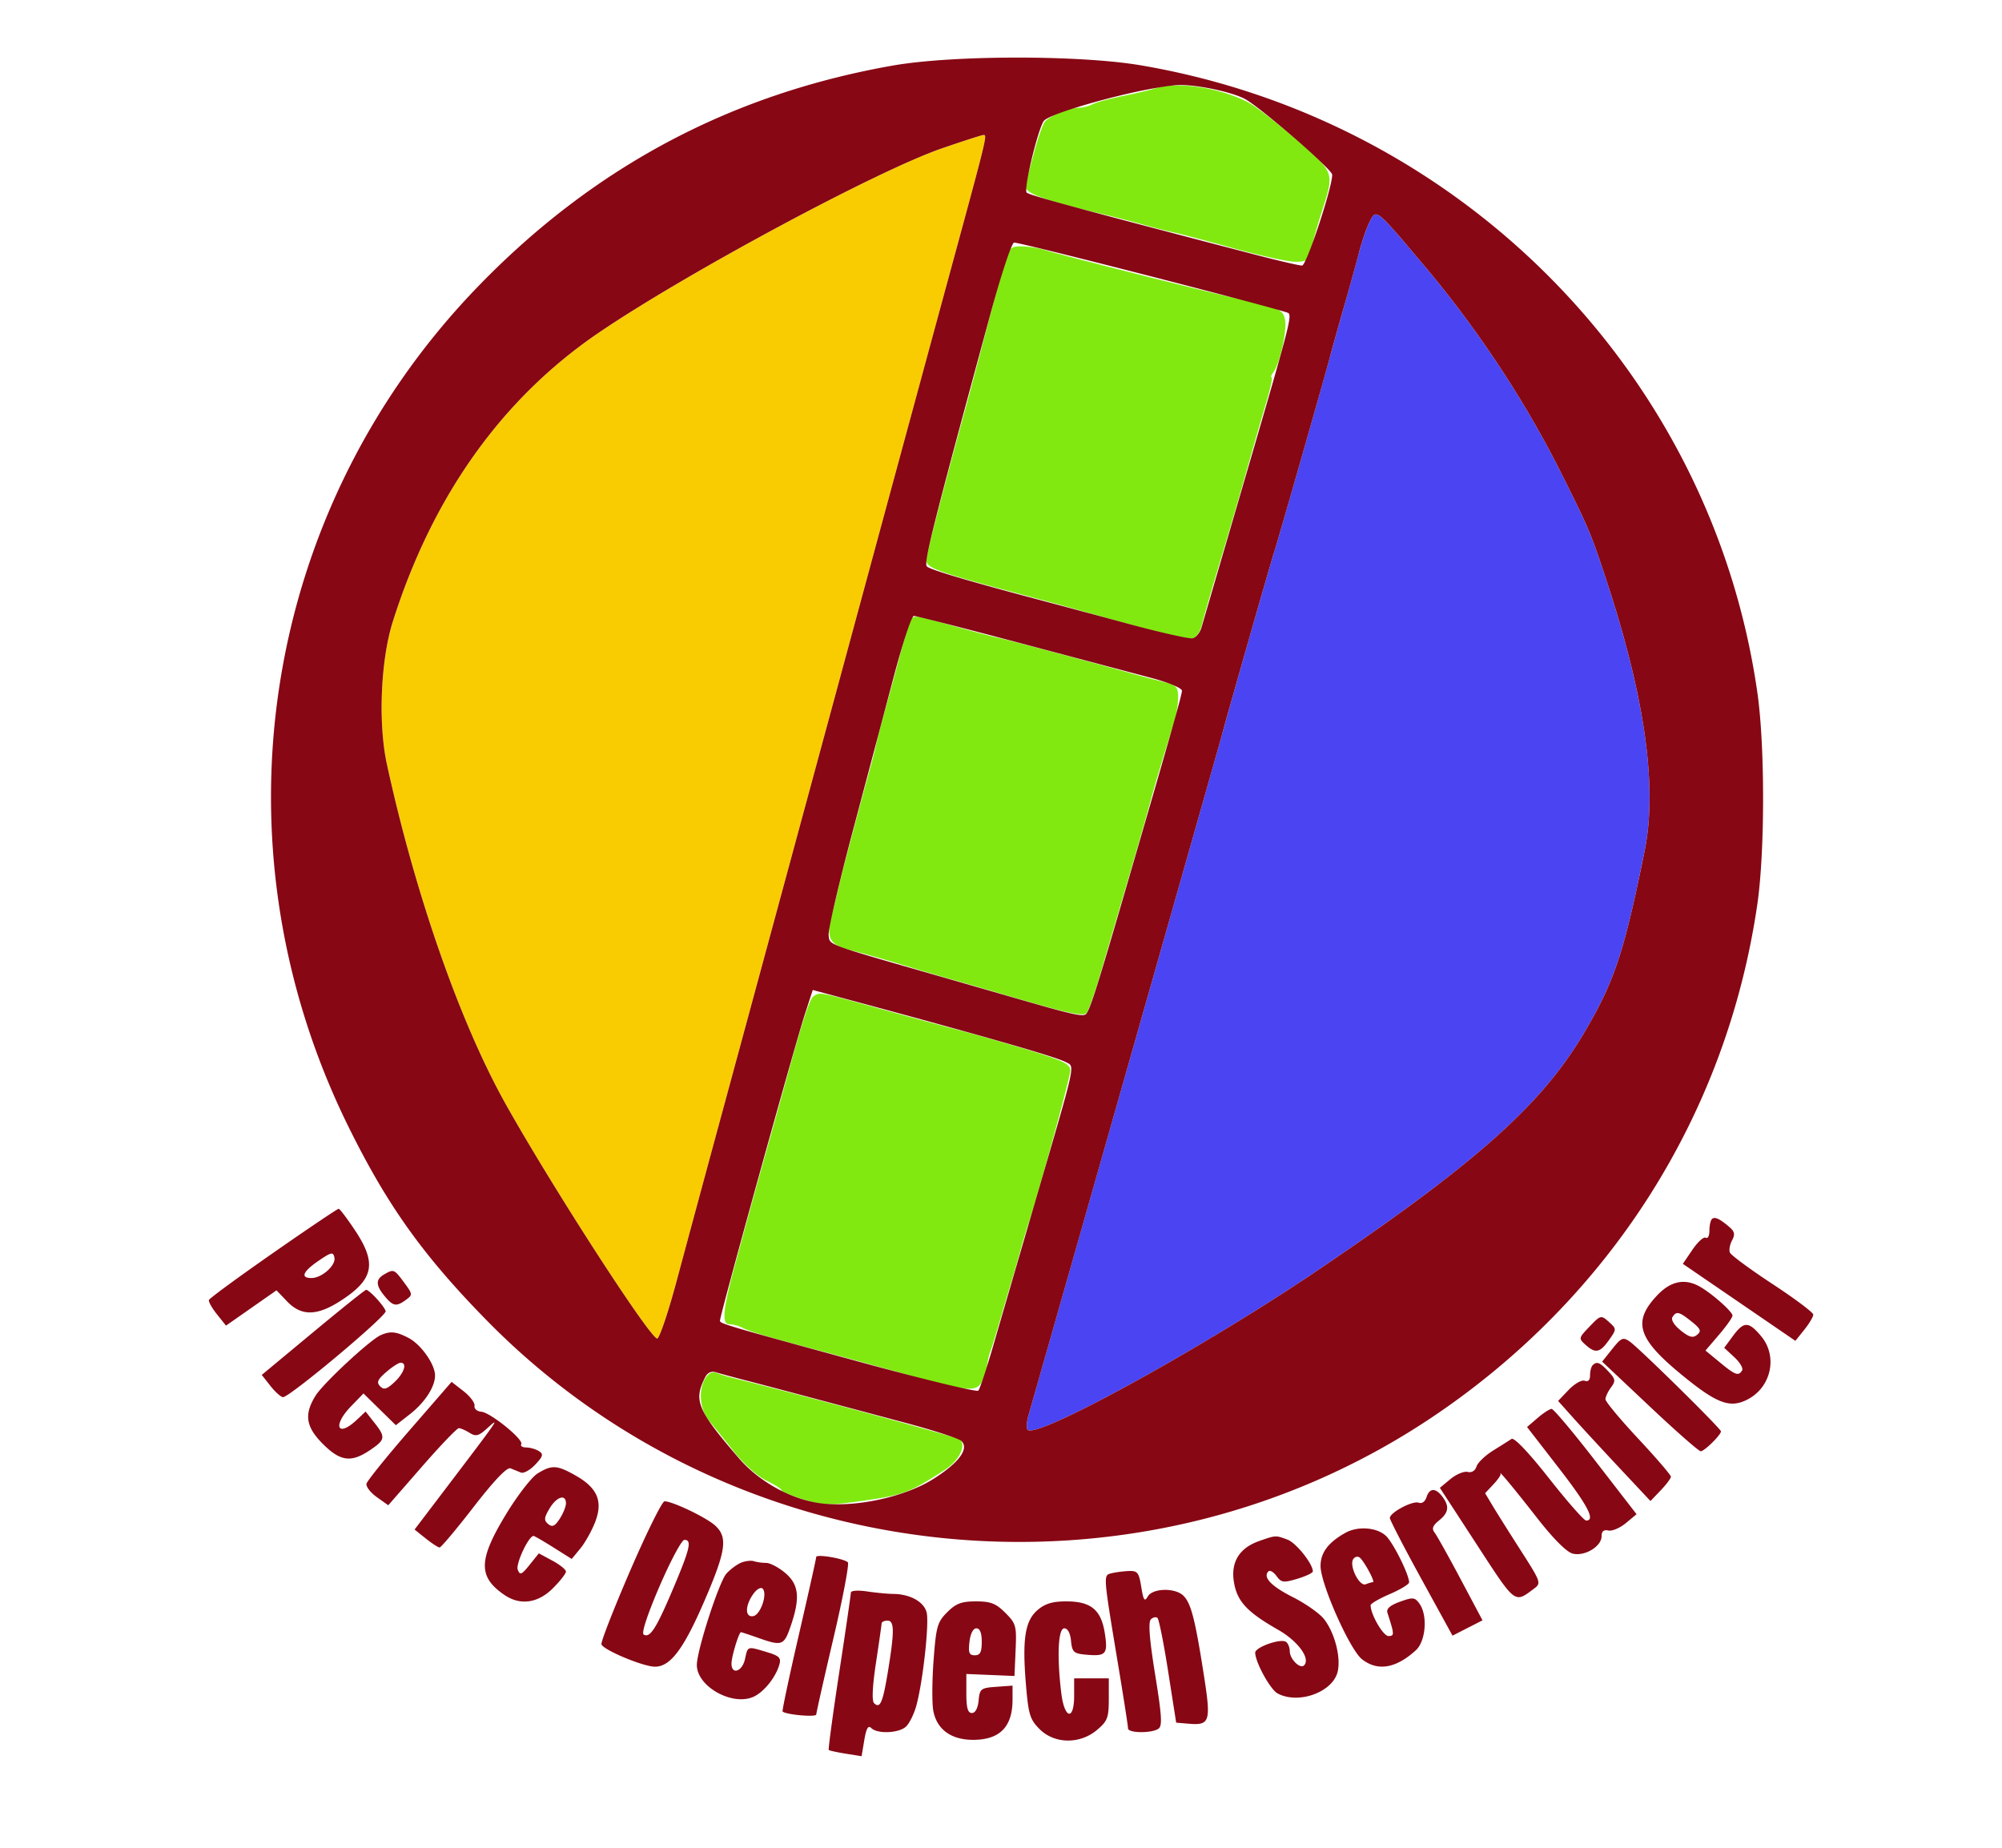
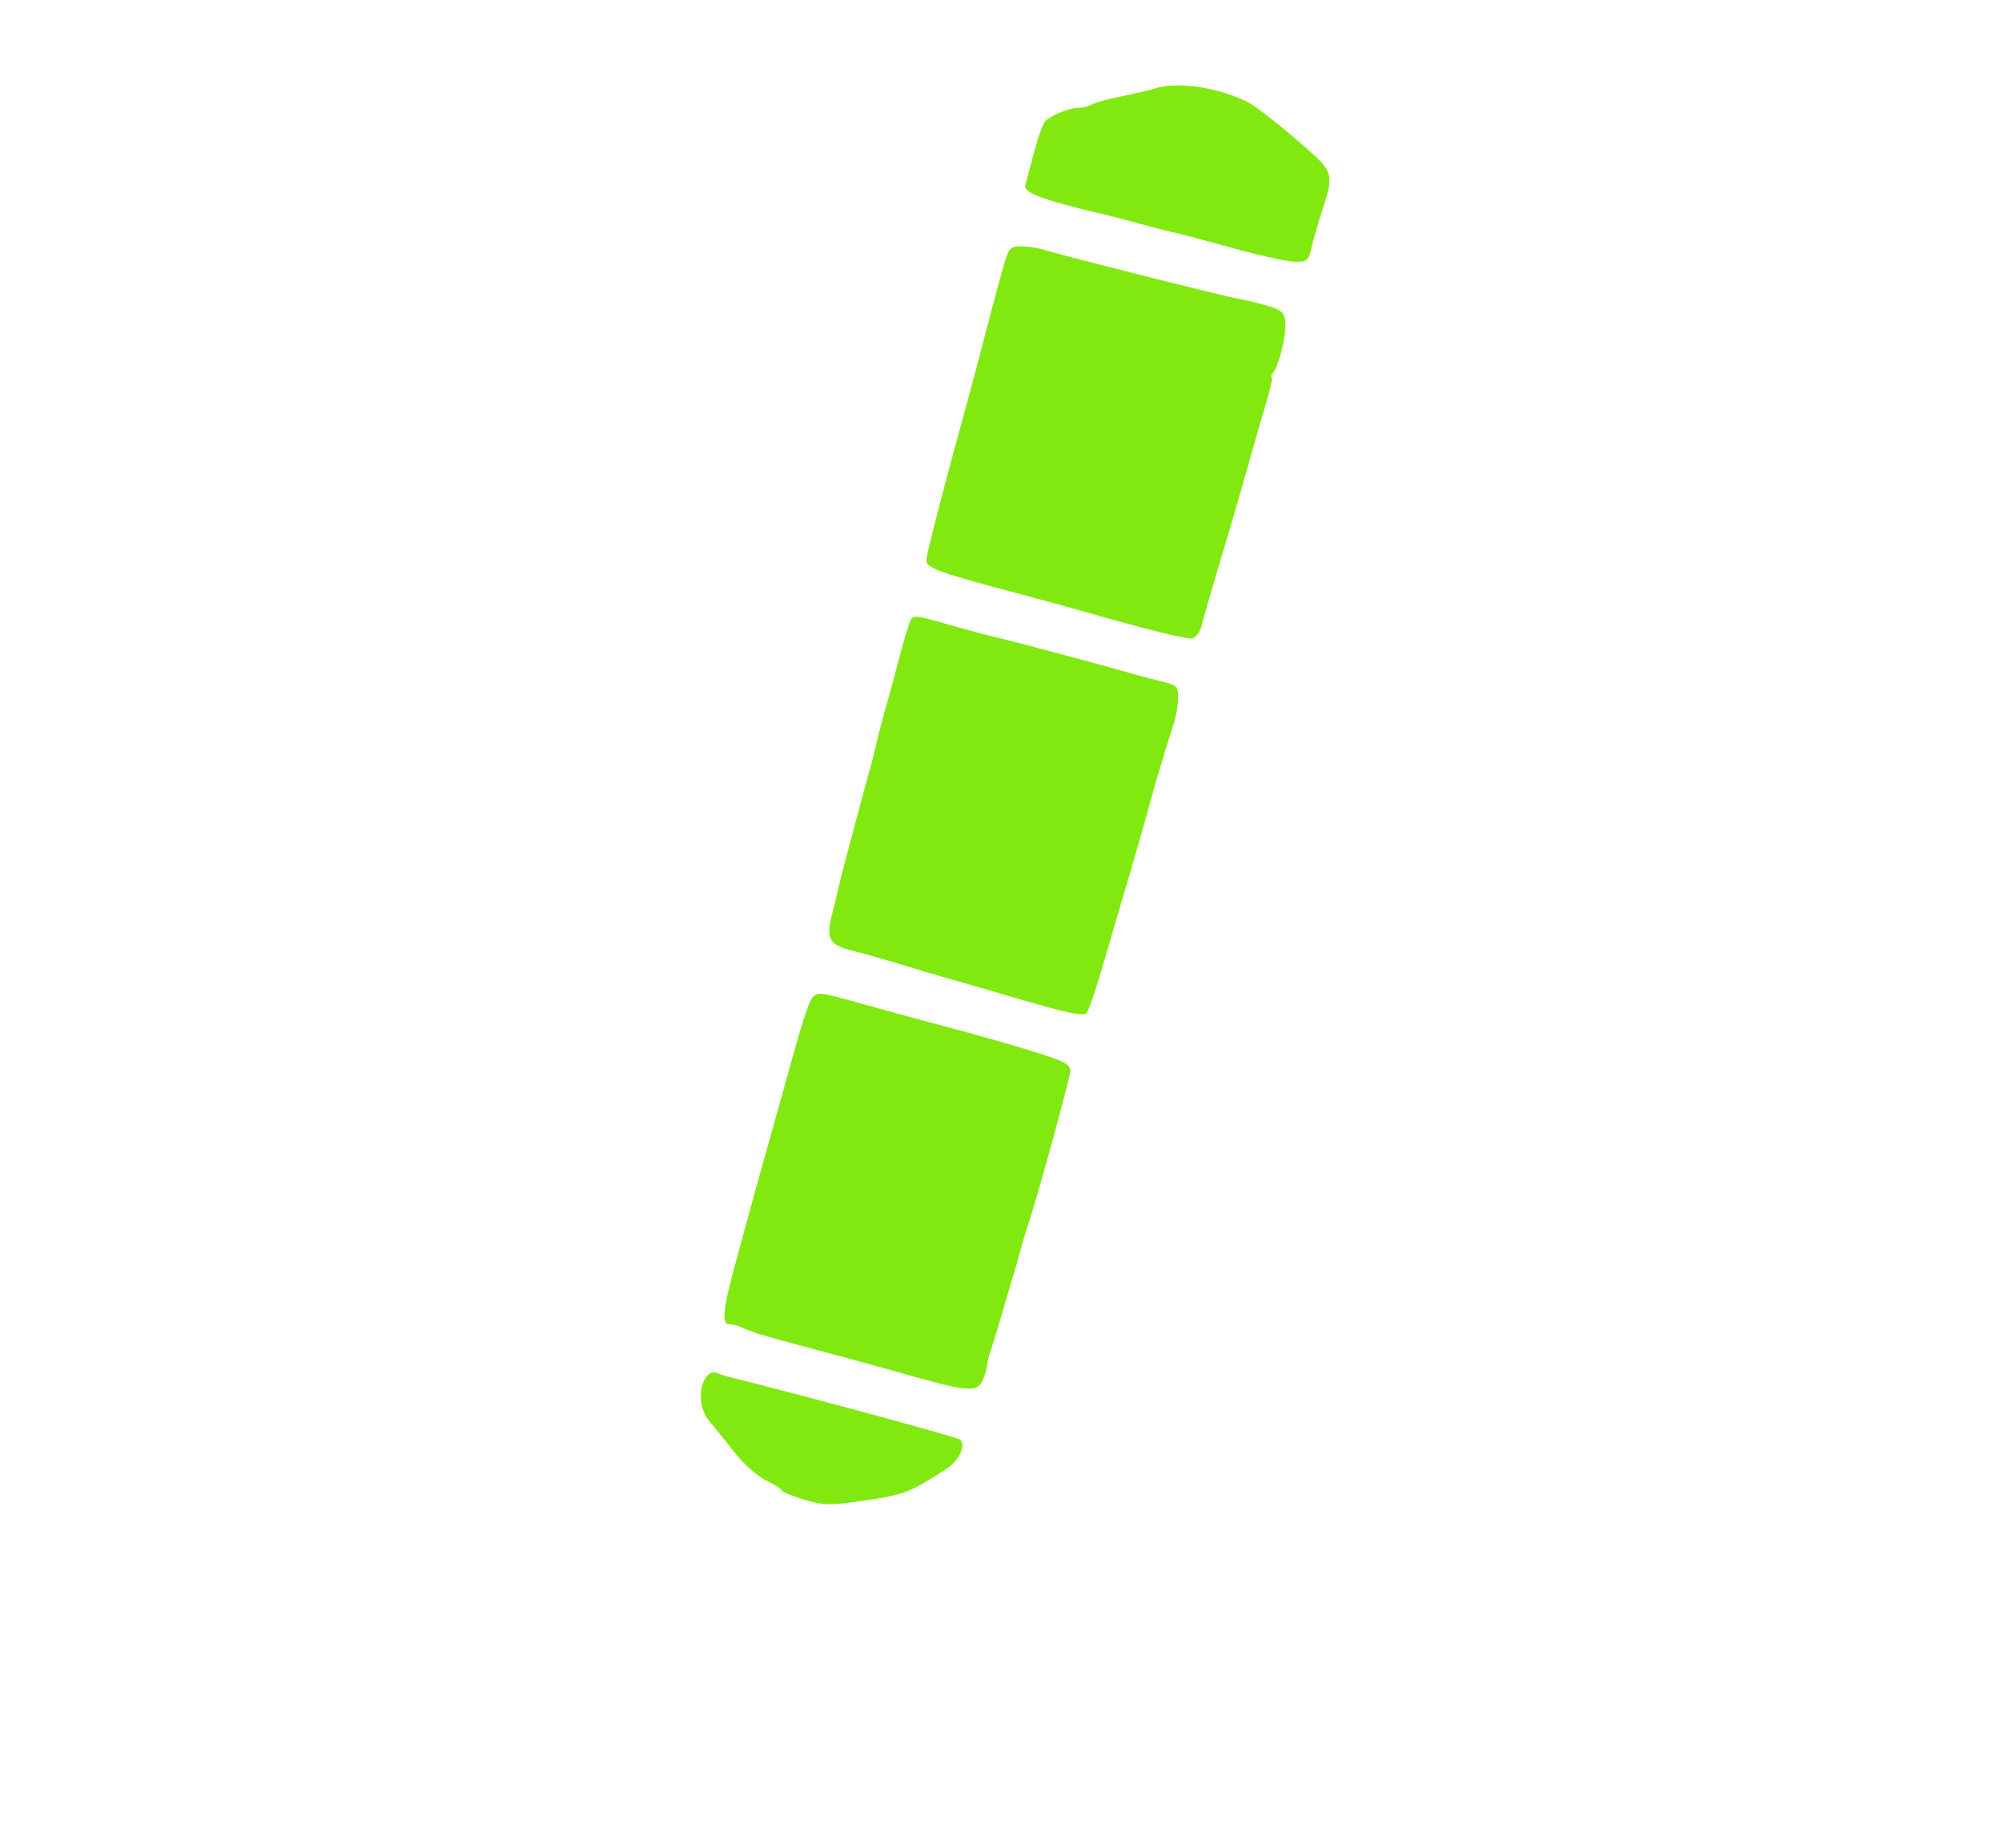
<svg xmlns="http://www.w3.org/2000/svg" viewBox="0 0 520 480">
-   <path d="M355.718 57.679c-.774 1.552-1.989 5.071-2.701 7.821s-2.393 8.825-3.736 13.5c-1.343 4.675-3.086 10.907-3.874 13.849-1.899 7.089-13.259 46.829-14.479 50.651-1.08 3.385-11.35 39.327-13.429 47-.988 3.647-37.051 130.514-50.384 177.249-.51 1.787-.567 3.471-.127 3.743 3.125 1.932 45.784-21.576 75.007-41.332 41.63-28.145 58.549-43.248 69.653-62.179 7.75-13.214 10.182-20.567 15.535-46.981 3.336-16.461.132-39.451-9.685-69.5-4.139-12.67-4.812-14.274-12.014-28.642-9.457-18.866-21.72-37.423-35.664-53.971-12.583-14.934-12.34-14.741-14.102-11.208" fill="#4a44f3" fill-rule="evenodd" />
  <path d="M300 22.966c-1.375.445-5.2 1.349-8.5 2.01-3.3.66-6.781 1.611-7.736 2.112-.955.502-2.622.912-3.703.912-2.224 0-7.051 1.965-8.569 3.488-.555.557-1.848 4.162-2.874 8.012-1.027 3.85-2.056 7.675-2.288 8.5-.588 2.094 4.105 3.83 21.67 8.013 1.925.458 5.975 1.52 9 2.36 3.025.84 6.625 1.757 8 2.037s8.247 2.103 15.271 4.05c7.024 1.947 14.301 3.54 16.171 3.54 3.023 0 3.477-.359 4.107-3.25.389-1.788 1.569-5.95 2.623-9.25 3.496-10.952 3.648-10.503-6.556-19.33-5.014-4.337-10.629-8.663-12.479-9.612-7.475-3.837-18.367-5.458-24.137-3.592M260.622 69.25c-.836 2.888-2.863 10.425-4.506 16.75-1.642 6.325-3.91 14.875-5.039 19-6.244 22.8-10.364 38.728-10.464 40.445-.121 2.076 2.62 3.07 24.887 9.024 5.5 1.47 12.25 3.316 15 4.1 17.838 5.09 27.7 7.539 29.197 7.251.958-.185 2.033-1.662 2.421-3.326.384-1.647 2.587-9.294 4.896-16.994 2.308-7.7 5.459-18.5 7-24 1.542-5.5 3.712-13.037 4.824-16.75 1.111-3.713 1.772-6.75 1.469-6.75-.304 0-.117-.562.415-1.25 1.554-2.008 3.473-10.166 3.111-13.227-.28-2.365-1.035-3.021-4.732-4.107-2.42-.711-5.795-1.529-7.5-1.817-3.458-.585-45.358-11.143-50.172-12.642-1.689-.527-4.47-.957-6.179-.957-2.89 0-3.215.369-4.628 5.25m-24.526 93c-.47 1.238-1.616 5.175-2.547 8.75a783.57 783.57 0 01-3.532 13c-1.012 3.575-2.073 7.625-2.358 9-.286 1.375-.956 4.075-1.49 6-2.685 9.69-7.524 27.911-8.233 31-.442 1.925-1.262 5.3-1.823 7.5-1.621 6.357-.733 7.97 5.202 9.44 2.852.706 8.56 2.319 12.685 3.583 4.125 1.264 9.975 2.996 13 3.848 3.025.853 9.55 2.744 14.5 4.204 15.422 4.547 19.801 5.524 20.707 4.618.478-.478 2.242-5.555 3.92-11.281 1.678-5.727 4.838-16.487 7.022-23.912 2.185-7.425 4.632-15.975 5.439-19 1.314-4.924 3.659-12.781 6.44-21.571.535-1.689.972-4.484.972-6.211 0-2.863-.376-3.234-4.25-4.195a283.259 283.259 0 01-7.75-2.053c-8.248-2.354-32.709-8.889-35-9.351-1.375-.277-6.55-1.649-11.5-3.049-10.928-3.091-10.358-3.075-11.404-.32m-24.743 96.515c-1.034.662-2.742 5.834-6.846 20.735-.757 2.75-2.985 10.731-4.951 17.736-3.455 12.311-4.369 15.631-8.749 31.764-3.019 11.12-3.381 15-1.398 15 .89 0 2.4.395 3.355.877 2.176 1.1 5.686 2.141 20.736 6.152 6.6 1.759 16.5 4.476 22 6.037 15.248 4.328 18.064 4.616 19.469 1.993.637-1.192 1.278-3.155 1.423-4.363.144-1.208.534-2.871.865-3.696.331-.825 1.58-4.875 2.776-9 1.196-4.125 2.526-8.625 2.955-10 .429-1.375 1.334-4.525 2.012-7 .678-2.475 1.613-5.625 2.078-7 2.47-7.302 10.922-38.158 10.922-39.873 0-1.657-1.671-2.516-9.75-5.012-5.363-1.657-14.025-4.141-19.25-5.521a2316.223 2316.223 0 01-22.271-6.052c-13.98-3.877-13.729-3.832-15.376-2.777m-28.105 99.21c-1.958 3.135-1.503 8.219 1.003 11.198 1.237 1.47 4.177 5.118 6.533 8.106 2.387 3.026 6.036 6.272 8.239 7.327 2.175 1.042 3.959 2.17 3.966 2.507.006.337 2.523 1.403 5.593 2.369 4.764 1.498 6.706 1.601 13.25.697 12.982-1.792 13.844-2.098 23.604-8.365 3.617-2.322 5.579-6.215 3.941-7.819-.661-.648-37.976-10.785-59.877-16.267-1.1-.276-2.676-.782-3.502-1.126-.911-.38-1.993.161-2.75 1.373" fill="#81e910" fill-rule="evenodd" />
-   <path d="M244.669 38.532c-16.752 5.76-66.401 32.431-89.128 47.879-25.127 17.078-43.191 42.425-53.524 75.102-3.152 9.969-3.831 26.405-1.528 36.987 7.327 33.664 18.906 66.873 30.684 88 11.677 20.946 37.151 60.441 39.487 61.22.548.183 2.84-6.542 5.093-14.944 2.252-8.402 7.698-28.551 12.101-44.776 4.404-16.225 17.516-64.6 29.14-107.5 11.623-42.9 24.988-92.175 29.7-109.5 9.913-36.444 9.811-36.024 8.673-35.924-.477.042-5.291 1.597-10.698 3.456" fill="#f9cc02" fill-rule="evenodd" />
-   <path d="M231.847 17.038c-41.997 7.399-77.432 26.237-107.409 57.102-56.609 58.284-70.12 145.013-34.019 218.36 10.083 20.484 19.364 33.514 35.888 50.385 64.506 65.859 168.802 76.664 245.437 25.427 46.458-31.062 76.766-78.805 84.711-133.44 1.975-13.583 1.988-40.996.027-54.796C444.721 97.33 379.866 31.252 296.407 16.984c-15.912-2.72-48.968-2.693-64.56.054m62.231 7.031c-11.124 2.509-21.847 5.932-22.927 7.317-1.532 1.966-5.344 17.823-4.482 18.647.727.696 12.891 4.002 59.027 16.045 6.158 1.607 11.783 2.917 12.5 2.911 1.151-.01 7.893-20.358 7.827-23.62-.028-1.382-18.96-17.775-22.78-19.725-3.586-1.831-12.371-3.666-17.042-3.56-2.036.047-7.491.94-12.123 1.985m-49.409 14.463c-16.752 5.76-66.401 32.431-89.128 47.879-25.127 17.078-43.191 42.425-53.524 75.102-3.152 9.969-3.831 26.405-1.528 36.987 7.327 33.664 18.906 66.873 30.684 88 11.677 20.946 37.151 60.441 39.487 61.22.548.183 2.84-6.542 5.093-14.944 2.252-8.402 7.698-28.551 12.101-44.776 4.404-16.225 17.516-64.6 29.14-107.5 11.623-42.9 24.988-92.175 29.7-109.5 9.913-36.444 9.811-36.024 8.673-35.924-.477.042-5.291 1.597-10.698 3.456m111.049 19.147c-.774 1.552-1.989 5.071-2.701 7.821s-2.393 8.825-3.736 13.5c-1.343 4.675-3.086 10.907-3.874 13.849-1.899 7.089-13.259 46.829-14.479 50.651-1.08 3.385-11.35 39.327-13.429 47-.988 3.647-37.051 130.514-50.384 177.249-.51 1.787-.567 3.471-.127 3.743 3.125 1.932 45.784-21.576 75.007-41.332 41.63-28.145 58.549-43.248 69.653-62.179 7.75-13.214 10.182-20.567 15.535-46.981 3.336-16.461.132-39.451-9.685-69.5-4.139-12.67-4.812-14.274-12.014-28.642-9.457-18.866-21.72-37.423-35.664-53.971-12.583-14.934-12.34-14.741-14.102-11.208M257.203 81.75c-14.868 54.7-17.338 64.515-16.458 65.395.86.86 10.605 3.759 29.255 8.702a5993.796 5993.796 0 0122.805 6.133c8.418 2.28 16.036 4.005 16.928 3.833.893-.172 1.949-1.438 2.348-2.813.398-1.375 5.322-18.25 10.941-37.5 11.786-40.374 12.548-43.264 11.649-44.163-.672-.671-69.226-18.295-71.271-18.322-.605-.008-3.394 8.423-6.197 18.735m-25.05 94a39785.03 39785.03 0 01-10.68 40.25c-3.583 13.475-6.393 25.58-6.244 26.9.298 2.64-1.025 2.139 26.771 10.132 7.975 2.293 18.1 5.211 22.5 6.485 13.517 3.912 16.506 4.597 17.468 4.003.931-.575 2.786-6.317 9.54-29.52C304.005 191.064 307 180.514 307 179.432c0-.669-3.476-2.136-7.75-3.271l-34.296-9.11c-14.6-3.878-27.016-7.051-27.591-7.051-.574 0-2.919 7.088-5.21 15.75m-23.058 87.586c-2.733 8.378-22.086 78.246-22.093 79.756-.003.756 1.632 1.237 36.945 10.877 16.195 4.421 29.767 7.699 30.159 7.284.392-.414 2.148-5.703 3.902-11.753 1.753-6.05 6.796-23.375 11.206-38.5 10.483-35.958 10.017-33.806 7.606-35.096-2.594-1.389-21.09-6.704-57.017-16.387l-8.697-2.344-2.011 6.163m-138.118 62.12c-9.046 6.3-16.564 11.813-16.707 12.25-.143.436.796 2.113 2.086 3.726l2.345 2.931 6.557-4.583 6.556-4.583 2.78 2.901c3.618 3.777 7.632 3.779 13.58.006 8.888-5.636 9.807-9.791 4.076-18.428-2.062-3.108-3.992-5.656-4.288-5.663-.296-.007-7.939 5.142-16.985 11.443m373.662-8.762c-.351.352-.639 1.716-.639 3.032 0 1.315-.426 2.129-.946 1.807-.521-.322-2.073 1.072-3.449 3.098l-2.503 3.683 14.615 10.003 14.615 10.004 2.329-2.911c1.281-1.6 2.323-3.36 2.316-3.91-.007-.55-4.779-4.131-10.606-7.957-5.826-3.827-10.803-7.504-11.059-8.172-.256-.668.004-2.093.579-3.167.809-1.513.658-2.284-.673-3.426-2.569-2.204-3.868-2.795-4.579-2.084M82.75 327.516c-4.101 2.796-4.802 4.484-1.861 4.484 2.703 0 6.399-3.293 5.973-5.32-.321-1.525-.789-1.43-4.112.836m17 3.564c-2.223 1.295-2.17 2.836.194 5.67 2.177 2.61 2.997 2.745 5.511.907 1.764-1.29 1.744-1.468-.497-4.5-2.577-3.486-2.703-3.536-5.208-2.077m330.688 5.417c-6.427 6.815-5.121 11.173 6.129 20.444 9.321 7.682 12.742 8.985 17.343 6.605 6.186-3.198 7.896-11.246 3.501-16.469-3.243-3.854-4.459-3.856-7.3-.013l-2.265 3.064 2.633 2.44c1.449 1.343 2.357 2.889 2.018 3.436-.945 1.53-1.742 1.243-5.778-2.084l-3.737-3.081 3.509-4.099c1.93-2.255 3.509-4.498 3.509-4.985 0-.996-5.201-5.623-8.398-7.47-3.93-2.27-7.628-1.537-11.164 2.212m-349.194 9.662L67.988 357.17l2.256 2.859c1.241 1.573 2.706 2.885 3.256 2.916 1.656.091 27.026-21.161 26.675-22.346-.408-1.38-4.326-5.624-5.099-5.525-.317.041-6.541 5.029-13.832 11.085m353.154-3.993c-.422.681.469 2.113 2.146 3.451 2.245 1.79 3.171 2.034 4.267 1.125 1.164-.967.919-1.547-1.455-3.447-3.254-2.604-3.949-2.762-4.958-1.129m-21.732 2.66c-2.619 2.734-2.647 2.881-.858 4.5 2.581 2.336 3.747 2.107 6.098-1.194 1.965-2.759 1.974-2.931.24-4.5-2.334-2.112-2.306-2.118-5.48 1.194M98.925 346.82c-2.777 1.199-14.983 12.537-16.987 15.78-3.002 4.857-2.503 8.071 1.944 12.518 4.525 4.525 7.327 4.89 12.22 1.592 4.015-2.705 4.116-3.346 1.13-7.142l-2.268-2.883-2.296 2.157c-5.052 4.746-6.381 1.521-1.464-3.552l3.204-3.306 4.203 4.125 4.203 4.125 3.662-2.867c3.896-3.049 6.526-7.111 6.52-10.067-.006-2.906-3.668-8.079-6.902-9.751-3.204-1.657-4.672-1.806-7.169-.729m319.837 3.612l-2.618 3.28 12.351 11.644C435.287 371.76 441.251 377 441.748 377c.946 0 5.252-4.236 5.252-5.167 0-.71-21.185-21.574-23.682-23.323-1.741-1.219-2.207-1.022-4.556 1.922m-318.456 5.998c-2.236 1.937-2.555 2.686-1.569 3.687.99 1.006 1.737.786 3.75-1.105 2.515-2.363 3.345-5.012 1.569-5.012-.52 0-2.207 1.094-3.75 2.43m313.361-1.763c-.367.366-.667 1.539-.667 2.607 0 1.242-.498 1.749-1.385 1.408-.762-.292-2.63.768-4.151 2.355l-2.765 2.887 3.833 4.288c2.109 2.358 7.507 8.21 11.997 13.004l8.163 8.715 2.654-2.77c1.46-1.524 2.654-3.123 2.654-3.555 0-.431-3.825-4.884-8.5-9.894s-8.5-9.609-8.5-10.219c0-.611.643-1.984 1.428-3.052 1.27-1.725 1.195-2.191-.674-4.191-2.215-2.37-2.997-2.673-4.087-1.583m-230.468 3.035c-3.13 6.101-2.148 8.48 8.712 21.102 5.496 6.387 14.284 11.072 22.172 11.819 8.967.85 21.06-1.871 28.22-6.348 6.71-4.196 9.5-7.936 7.413-9.939-.669-.642-7.066-2.73-14.216-4.641-29.127-7.785-36.269-9.683-41.972-11.157-3.285-.85-6.745-1.79-7.69-2.089-1.047-.333-2.076.155-2.639 1.253m-76.798 13.826c-5.996 6.903-11.037 13.161-11.204 13.906-.167.745 1.037 2.308 2.675 3.475l2.977 2.12 8.737-10.015c4.805-5.508 9.12-10.014 9.589-10.014.469 0 1.727.546 2.796 1.214 1.645 1.027 2.361.835 4.656-1.25 3.363-3.055 2.932-2.423-9.535 13.988l-9.408 12.385 2.908 2.326c1.599 1.28 3.216 2.329 3.592 2.332.377.003 4.366-4.748 8.865-10.558 5.362-6.924 8.657-10.369 9.565-10l2.684 1.092c.714.292 2.39-.632 3.724-2.052 2.044-2.176 2.194-2.729.952-3.514-.811-.513-2.288-.939-3.283-.948-.995-.008-1.579-.388-1.297-.843.723-1.17-8.019-8.268-10.405-8.448-1.089-.082-1.869-.772-1.734-1.533.135-.761-1.15-2.471-2.854-3.8l-3.1-2.415-10.9 12.552m292.975-3.175l-2.735 2.353 8.179 10.562c7.605 9.82 9.647 13.732 7.169 13.732-.556 0-4.896-4.936-9.644-10.969-5.293-6.728-9.06-10.685-9.738-10.234-.609.405-2.775 1.774-4.813 3.042-2.038 1.268-3.966 3.127-4.284 4.131-.35 1.101-1.26 1.657-2.295 1.401-.943-.232-2.954.601-4.467 1.853l-2.753 2.276 9.592 14.738c10.176 15.636 9.725 15.289 14.871 11.447 1.897-1.417 1.792-1.72-3.399-9.824-2.946-4.598-6.247-9.846-7.335-11.66l-1.98-3.3 2.137-2.275c1.176-1.251 2.021-2.484 1.878-2.74-.768-1.38 3.543 3.817 9.482 11.43 4.226 5.417 7.68 8.877 9.257 9.273 3.109.78 7.502-1.866 7.502-4.518 0-1.28.561-1.755 1.75-1.484.962.22 3.007-.642 4.543-1.915l2.793-2.316-10.575-13.678C408.695 372.155 403.526 366 403.024 366c-.502 0-2.143 1.059-3.648 2.353m-259.723 14.402c-1.566.96-5.278 5.757-8.25 10.661-7.166 11.825-7.256 16.176-.43 20.88 4.098 2.825 8.728 2.203 12.627-1.696 1.87-1.87 3.4-3.824 3.4-4.343 0-.518-1.585-1.796-3.522-2.839l-3.522-1.896-2.401 2.989c-2.073 2.581-2.493 2.753-3.075 1.264-.585-1.495 2.821-8.775 4.105-8.775.231 0 2.557 1.345 5.168 2.99l4.747 2.99 2.252-2.74c1.239-1.507 2.971-4.61 3.85-6.896 2.057-5.349.583-8.828-5.102-12.046-4.827-2.733-6.154-2.806-9.847-.543m230.863 6.194c-.362 1.14-1.198 1.726-2.015 1.413-1.554-.596-7.501 2.554-7.501 3.974 0 .497 3.662 7.578 8.137 15.734l8.138 14.83 3.897-1.988 3.896-1.988-5.691-10.712c-3.13-5.891-6.168-11.326-6.752-12.077-.795-1.023-.505-1.814 1.157-3.16 2.52-2.04 2.741-3.703.826-6.225-1.743-2.296-3.324-2.219-4.092.199m-227.79 2.937c-1.428 2.418-1.483 3.07-.342 4.018 1.062.881 1.722.583 2.99-1.351.894-1.366 1.626-3.173 1.626-4.018 0-2.517-2.445-1.744-4.274 1.351m20.943 16.168c-4.29 9.93-7.642 18.526-7.45 19.102.486 1.46 10.733 5.755 13.844 5.804 4.029.063 7.491-4.531 12.938-17.17 5.585-12.959 6.078-16.456 2.749-19.496-2.287-2.089-11.069-6.294-13.143-6.294-.626 0-4.648 8.124-8.938 18.054m185.831-9.887c-4.466 2.47-6.5 5.174-6.5 8.638 0 4.638 7.588 21.725 10.752 24.215 4.064 3.197 8.804 2.411 13.998-2.319 2.604-2.372 3.117-9.133.921-12.136-1.201-1.642-1.689-1.688-5.059-.469-2.584.934-3.578 1.817-3.236 2.876 1.827 5.66 1.843 6.028.254 6.028-1.368 0-4.63-5.635-4.63-7.999 0-.415 2.25-1.723 5-2.906s5-2.551 5-3.04c0-1.97-4.006-10.061-5.938-11.993-2.272-2.272-7.301-2.699-10.562-.895m-22.406 2.139c-5.215 1.827-7.469 5.513-6.583 10.761.838 4.956 3.404 7.711 11.467 12.309 5.17 2.949 8.482 7.498 6.732 9.247-1.022 1.023-3.71-1.648-3.71-3.686 0-1.001-.459-2.103-1.02-2.449-1.451-.897-7.984 1.434-7.958 2.84.047 2.534 3.918 9.57 5.827 10.591 5.47 2.928 14.435-.38 15.617-5.763.827-3.766-.837-10.087-3.571-13.562-1.154-1.467-4.773-4.018-8.042-5.668-5.692-2.873-7.909-5.203-6.395-6.718.388-.387 1.335.156 2.104 1.208 1.255 1.716 1.81 1.789 5.418.708 2.211-.662 4.018-1.524 4.016-1.914-.01-1.979-4.314-7.381-6.562-8.235-3.077-1.17-3.052-1.171-7.34.331m-155.762 11.712c-3.135 7.261-4.769 12.212-4.154 12.592 1.635 1.01 3.25-1.505 7.664-11.932 4.4-10.393 4.929-12.694 2.908-12.652-.687.014-3.575 5.411-6.418 11.992M212 404.476c0 .385-2.033 9.502-4.517 20.261-2.484 10.759-4.38 19.699-4.213 19.867.834.834 8.732 1.533 8.748.774.009-.483 2.022-9.418 4.472-19.856 2.449-10.438 4.129-19.29 3.732-19.672-1.044-1.004-8.222-2.203-8.222-1.374m139.473.568c-1.084 1.753 1.607 7.139 3.252 6.508.791-.304 1.638-.552 1.882-.552.695 0-2.481-5.804-3.531-6.453-.516-.319-1.237-.095-1.603.497m-158.973.901c-1.1.45-2.819 1.73-3.821 2.844-1.912 2.127-7.679 19.954-7.679 23.739 0 5.654 9.446 10.842 14.88 8.171 2.681-1.317 5.622-5.036 6.553-8.286.502-1.749-.03-2.275-3.283-3.25-5.114-1.532-4.894-1.603-5.65 1.837-.715 3.254-3.5 4.168-3.5 1.149 0-1.808 1.924-8.149 2.472-8.149.152 0 2.19.675 4.528 1.5 6.154 2.171 6.647 1.985 8.406-3.178 2.48-7.279 2.11-10.71-1.483-13.733-1.692-1.424-3.905-2.589-4.918-2.589-1.013 0-2.441-.197-3.173-.437-.733-.241-2.232-.069-3.332.382m96.15 2.764c-2.115.544-2.148.117 1.904 24.532 1.345 8.108 2.446 15.196 2.446 15.75 0 1.221 5.963 1.319 7.84.129 1.106-.701.966-3.163-.804-14.13-1.481-9.174-1.823-13.603-1.107-14.319.571-.571 1.35-.725 1.733-.343.382.383 1.627 6.653 2.766 13.934L305.5 447.5l3 .261c5.842.507 6.111-.334 4.139-12.946-2.218-14.182-3.287-18.32-5.237-20.27-2.14-2.141-8.039-2.011-9.292.205-.811 1.432-1.115.979-1.678-2.5-.613-3.788-.973-4.237-3.31-4.134-1.442.064-3.454.33-4.472.593m-93.034 5.429c-2.151 3.071-2.117 6.105.062 5.685 1.89-.364 3.732-5.813 2.412-7.133-.478-.478-1.575.164-2.474 1.448m25.384-.4c0 .522-1.36 9.859-3.023 20.749-1.663 10.89-2.883 19.94-2.713 20.111.171.171 2.159.606 4.417.967l4.106.657.71-4.207c.516-3.05 1.013-3.905 1.807-3.111 1.61 1.61 7.314 1.335 9.087-.438.843-.843 2.006-3.206 2.583-5.25 1.699-6.015 3.423-21.499 2.71-24.34-.698-2.779-4.314-4.783-8.684-4.812-1.375-.009-4.412-.3-6.75-.645-2.455-.364-4.25-.228-4.25.319m25.03 5.078c-2.559 2.559-2.882 3.695-3.54 12.471-.398 5.31-.429 11.223-.07 13.141.913 4.866 4.679 7.58 10.465 7.54 6.853-.047 10.115-3.42 10.115-10.46v-3.623l-4.25.308c-3.989.288-4.269.506-4.563 3.557-.194 2.013-.86 3.25-1.75 3.25-1.06 0-1.437-1.329-1.437-5.071v-5.07l6.25.258 6.25.258.296-6.718c.278-6.3.112-6.903-2.673-9.688-2.442-2.441-3.796-2.969-7.623-2.969-3.77 0-5.189.535-7.47 2.816m23.464-.564c-3.258 2.802-3.997 7.552-3.012 19.368.646 7.759 1.045 9.061 3.546 11.562 3.868 3.868 10.45 3.969 14.895.229 2.738-2.303 3.077-3.185 3.077-8V436h-9v4.5c0 6.628-2.534 6.062-3.352-.75-1.145-9.536-.806-16.75.789-16.75.89 0 1.556 1.237 1.75 3.25.277 2.879.695 3.287 3.658 3.57 5.412.519 5.954-.053 5.14-5.418-.94-6.198-3.574-8.402-10.04-8.402-3.572 0-5.517.588-7.451 2.252m-40.512 3.498c-.01.413-.668 5.02-1.462 10.238-.907 5.959-1.092 9.84-.499 10.433 1.56 1.56 2.274-.06 3.605-8.183C232.355 423.686 232.33 421 230.5 421c-.825 0-1.508.337-1.518.75m22.828 4.75c-.333 2.855-.077 3.5 1.391 3.5 1.389 0 1.799-.797 1.799-3.5 0-2.322-.468-3.5-1.391-3.5-.844 0-1.551 1.374-1.799 3.5" fill="#870714" fill-rule="evenodd" />
</svg>